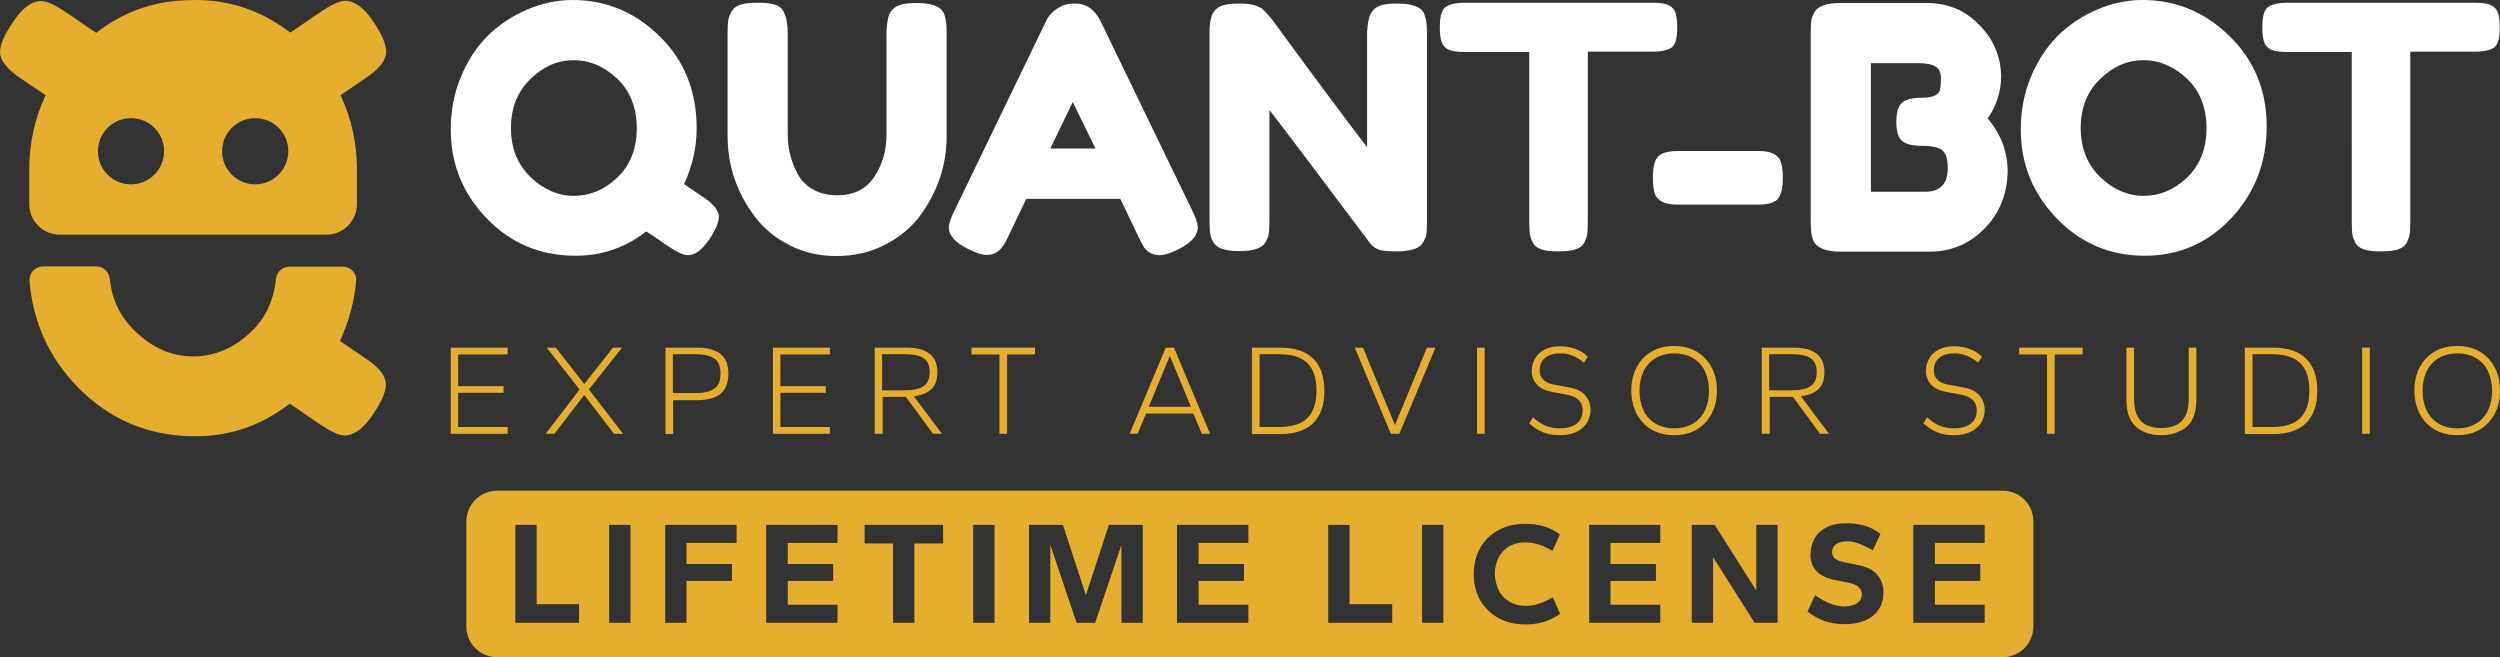
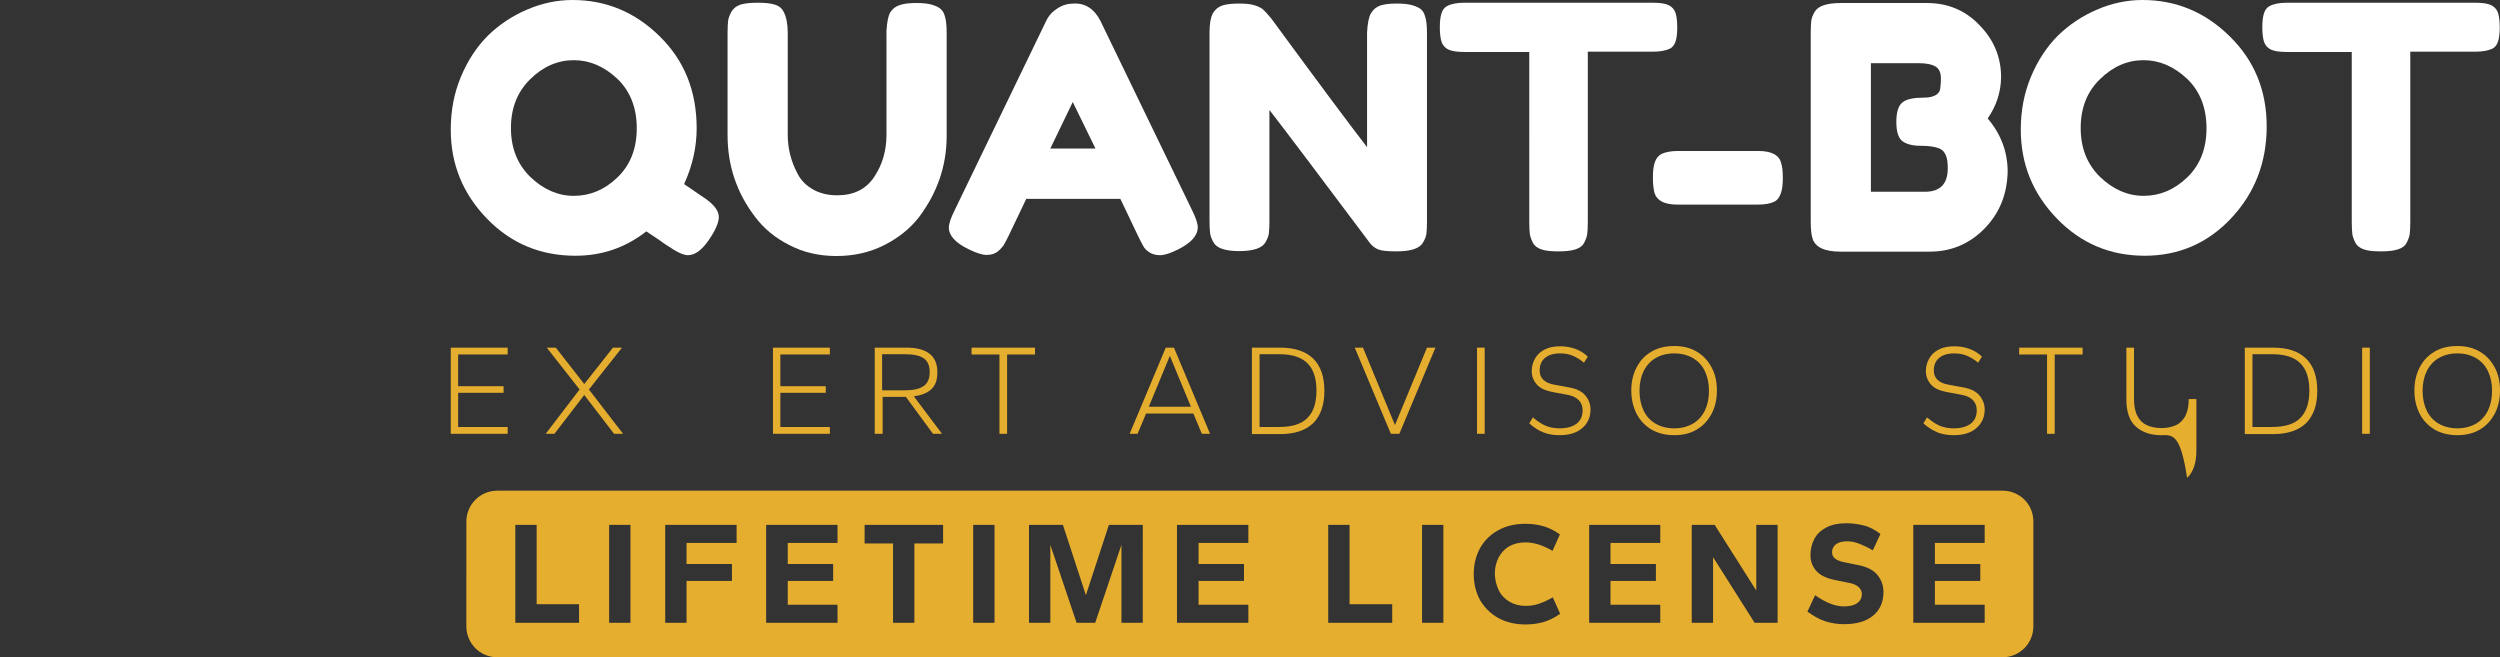
<svg xmlns="http://www.w3.org/2000/svg" enable-background="new 0 0 914 240.2" height="240.2" viewBox="0 0 914 240.2" width="914">
  <rect x="0" y="0" width="914" height="240.2" fill="#333333" stroke="none" />
-   <path d="M130.2 102.8c-.6 7.3-2.6 14.6-5.9 21.9 5.1 3.4 8.7 5.9 10.9 7.4 4 3 5.9 5.8 5.9 8.5s-1.7 6.5-5 11.3-6.7 7.3-10.1 7.3c-2.1 0-5.3-1.5-9.6-4.5-.6-.3-2.1-1.4-4.6-3.1-2.5-1.8-4.5-3.1-5.9-4-10.2 7.9-21.7 11.9-34.5 11.9-17.1 0-31.5-6.1-43.2-18.2-10.5-10.8-16.3-24.1-17.4-38.7-.2-2.8 2.1-5.2 4.9-5.2h19.5c2.5 0 4.6 1.9 4.9 4.4.8 7.8 3.9 14.1 9.3 19.3 6.3 6.1 13.4 9.2 21.2 9.2s14.9-3 21.1-8.9c5.3-5 8.4-11.5 9.2-19.5.3-2.5 2.4-4.4 4.9-4.4h19.4C128.2 97.4 130.5 99.9 130.2 102.8z" fill="#e6ae2e" />
-   <path d="M136.3 7.6c-3.3-4.8-6.7-7.3-10.1-7.3-2.1 0-5.3 1.5-9.6 4.5-.6.3-2.1 1.4-4.6 3.1-2.5 1.8-4.5 3.1-5.9 4C95.8 4 84.3 0 71.5 0c-1.3 0-2.7.1-4 .1C55.6.6 44.8 4.5 35.2 12c-1.4-.9-3.4-2.2-5.9-4s-4.1-2.8-4.6-3.1c-4.3-3-7.5-4.5-9.6-4.5C11.6.4 8.3 2.8 5 7.7 1.7 12.5 0 16.3 0 19s2 5.5 5.9 8.5c2.2 1.5 5.8 4 10.8 7.3-4 8.4-6 17.5-6 27.3l0 0 0 0 0 0v12.5c0 6.2 5 11.2 11.2 11.2h97.4c6.2 0 11.2-5 11.2-11.2V62.2l0 0c0-9.8-2-19-6-27.4 5-3.4 8.6-5.8 10.8-7.4 4-3 5.9-5.8 5.9-8.5C141.2 16.2 139.6 12.4 136.3 7.6zM47.9 67.4c-6.7 0-12.1-5.4-12.1-12.1s5.4-12.1 12.1-12.1S60 48.6 60 55.3C60 61.9 54.6 67.4 47.9 67.4zM93.3 67.4c-6.7 0-12.1-5.4-12.1-12.1s5.4-12.1 12.1-12.1 12.1 5.4 12.1 12.1C105.4 61.9 100 67.4 93.3 67.4z" fill="#e6ae2e" />
  <path d="M250.1 67.3c3.8 2.6 6.5 4.4 8.2 5.6 3 2.2 4.5 4.4 4.5 6.4s-1.2 4.9-3.7 8.5-5 5.5-7.6 5.5c-1.6 0-4-1.1-7.2-3.3-.4-.2-1.6-1-3.5-2.4-1.9-1.3-3.4-2.3-4.5-3-7.7 6-16.3 8.9-25.9 8.9-12.8 0-23.6-4.5-32.4-13.6S164.8 60 164.8 47.4c0-6.9 1.2-13.3 3.7-19.3s5.8-11 9.9-15.1c4.1-4 8.9-7.2 14.3-9.5 5.4-2.3 10.9-3.5 16.6-3.5 12.2 0 22.9 4.4 31.9 13.3 9 8.8 13.5 20 13.5 33.6C254.7 53.7 253.2 60.6 250.1 67.3zM186.8 46.8c0 7.4 2.4 13.3 7.1 17.9 4.8 4.6 10.1 6.9 15.9 6.9 5.9 0 11.2-2.2 15.9-6.7s7.1-10.5 7.1-18-2.4-13.6-7.1-18.1c-4.8-4.5-10.1-6.8-15.9-6.8-5.9 0-11.2 2.3-15.9 6.9S186.8 39.4 186.8 46.8z" fill="#ffffff" />
  <path d="M325.5 4.5c.8-1.3 2-2.2 3.6-2.7s3.5-.7 5.9-.7 4.2.2 5.6.6 2.5.9 3.2 1.5 1.3 1.4 1.6 2.6c.5 1.4.7 3.6.7 6.4v37.5c0 10.9-3.4 20.8-10.2 29.8-3.3 4.2-7.6 7.6-12.8 10.2-5.2 2.6-11 3.9-17.3 3.9s-12.1-1.3-17.2-4c-5.2-2.6-9.4-6.1-12.6-10.4-6.7-8.8-10-18.7-10-29.8V12c0-2 .1-3.5.2-4.4s.5-2 1.2-3.3c.7-1.2 1.8-2.1 3.3-2.6 1.6-.5 3.7-.7 6.3-.7 2.6 0 4.8.2 6.3.7 1.6.5 2.6 1.4 3.2 2.6 1 1.9 1.5 4.5 1.5 7.8v37.2c0 5 1.2 9.8 3.7 14.4 1.2 2.3 3.1 4.2 5.6 5.6s5.4 2.1 8.8 2.1c6 0 10.5-2.2 13.5-6.7s4.5-9.6 4.5-15.5V11.3C324.3 8.1 324.7 5.8 325.5 4.5z" fill="#ffffff" />
  <path d="M402.3 7.6l33.5 69.2c1.4 2.8 2.1 4.9 2.1 6.3 0 3-2.4 5.7-7.2 8.1-2.8 1.4-5 2.1-6.6 2.1s-2.9-.4-4-1.1c-1-.7-1.8-1.5-2.2-2.4-.5-.8-1.1-2.1-1.9-3.7l-6.4-13.4h-34.4l-6.4 13.4c-.8 1.7-1.5 2.9-1.9 3.6-.5.7-1.2 1.5-2.2 2.3s-2.4 1.2-4 1.2-3.8-.7-6.6-2.1c-4.8-2.3-7.2-5-7.2-7.9 0-1.4.7-3.5 2.1-6.3l33.5-69.3c.9-1.9 2.3-3.4 4.2-4.6 1.9-1.2 3.8-1.7 5.9-1.7C396.8 1.1 400.1 3.3 402.3 7.6zM392.2 37.3l-8.2 17h16.5L392.2 37.3z" fill="#ffffff" />
  <path d="M501.2 4.9c.8-1.4 2-2.4 3.5-2.9 1.6-.5 3.5-.7 5.9-.7s4.3.2 5.7.6c1.4.4 2.5.9 3.2 1.5s1.2 1.4 1.5 2.6c.5 1.3.7 3.4.7 6.3v68.8c0 2-.1 3.4-.2 4.3-.1.9-.5 2-1.2 3.2-1.2 2.2-4.4 3.3-9.7 3.3-3.2 0-5.5-.2-6.7-.7s-2.3-1.3-3.1-2.4c-18.6-24.8-30.8-41-36.7-48.6V81c0 2-.1 3.4-.2 4.3s-.5 2-1.2 3.2c-1.2 2.2-4.4 3.3-9.7 3.3-5.1 0-8.3-1.1-9.4-3.3-.7-1.2-1.1-2.4-1.2-3.3-.1-1-.2-2.4-.2-4.3V11.8c0-3.1.4-5.4 1.2-6.9.8-1.4 2-2.4 3.5-2.9 1.6-.5 3.6-.7 6.1-.7s4.4.2 5.9.7c1.4.5 2.5 1 3 1.6.3.2 1.3 1.3 2.9 3.2 17.4 23.7 29.1 39.4 35 47v-42C500 8.6 500.4 6.3 501.2 4.9z" fill="#ffffff" />
  <path d="M535.4 1h68.9c2.6 0 4.6.3 5.8.9s2.1 1.6 2.5 2.9.6 3.1.6 5.2c0 2.2-.2 3.9-.6 5.1-.4 1.3-1.1 2.2-2.1 2.7-1.5.7-3.6 1.1-6.3 1.1h-23.7v62.4c0 1.9-.1 3.3-.2 4.2-.1.9-.5 2-1.1 3.2s-1.7 2-3.3 2.5-3.6.7-6.2.7c-2.6 0-4.6-.2-6.1-.7s-2.6-1.3-3.2-2.5c-.6-1.2-1-2.3-1.1-3.2-.1-.9-.2-2.4-.2-4.3V19h-23.8c-2.6 0-4.6-.3-5.8-.9s-2.1-1.6-2.5-2.9-.6-3.1-.6-5.2.2-3.9.6-5.1c.4-1.3 1.1-2.2 2.1-2.7C530.6 1.4 532.7 1 535.4 1z" fill="#ffffff" />
  <path d="M642.7 74.8h-29.5c-4.6 0-7.4-1.4-8.3-4.2-.4-1.5-.6-3.4-.6-5.7 0-2.3.2-4.2.7-5.6.5-1.4 1.3-2.4 2.4-3 1.5-.7 3.5-1.1 6-1.1h29.5c4.6 0 7.4 1.4 8.2 4.1.5 1.5.7 3.4.7 5.7 0 2.3-.2 4.2-.7 5.6s-1.2 2.5-2.2 3C647.5 74.4 645.4 74.8 642.7 74.8z" fill="#ffffff" />
  <path d="M726.7 43.3c4.9 5.8 7.3 12.3 7.3 19.5-.2 8.3-3 15.2-8.5 20.8s-12.2 8.4-20 8.4h-32.6c-5.8 0-9.2-1.6-10.2-4.7-.5-1.4-.7-3.6-.7-6.4v-69c0-2 .1-3.4.2-4.3.1-.9.5-2 1.2-3.2 1.2-2.2 4.4-3.3 9.7-3.3h31.3c7.6 0 14 2.6 19.1 7.9 5.4 5.4 8.1 11.8 8.1 19.3C731.5 33.7 729.9 38.7 726.7 43.3zM712.1 61.5c0-2-.2-3.6-.7-4.7-.5-1.2-1.2-2-2.3-2.5-1.7-.7-4-1-6.9-1-3 0-5.2-.6-6.7-1.7-1.5-1.2-2.2-3.5-2.2-7.1s.8-6 2.3-7.1c1.5-1.2 4.1-1.7 7.6-1.7 3.3 0 5.3-.9 6-2.6.2-.9.4-2.4.4-4.5s-.7-3.5-2-4.3c-1.4-.8-3.4-1.2-6.1-1.2H684v47h20.3C709.5 69.9 712.1 67.1 712.1 61.5z" fill="#ffffff" />
  <path d="M783.3 0c12.2 0 22.9 4.4 31.9 13.3 9 8.8 13.5 19.8 13.5 32.9s-4.3 24.3-12.9 33.5c-8.6 9.2-19.2 13.8-31.7 13.8-12.6 0-23.3-4.5-32.1-13.6S738.8 60 738.8 47.4c0-6.9 1.2-13.3 3.7-19.3s5.8-11 9.9-15.1c4.1-4 8.9-7.2 14.3-9.5C772 1.2 777.6 0 783.3 0zM760.7 46.8c0 7.4 2.4 13.3 7.1 17.9 4.8 4.6 10.1 6.9 15.9 6.9 5.9 0 11.2-2.2 15.9-6.7s7.1-10.5 7.1-18-2.4-13.6-7.1-18.1c-4.8-4.5-10.1-6.8-15.9-6.8-5.9 0-11.2 2.3-15.9 6.9C763.1 33.4 760.7 39.4 760.7 46.8z" fill="#ffffff" />
  <path d="M836.1 1H905c2.6 0 4.6.3 5.8.9s2.1 1.6 2.5 2.9.6 3.1.6 5.2c0 2.2-.2 3.9-.6 5.1-.4 1.3-1.1 2.2-2.1 2.7-1.5.7-3.6 1.1-6.3 1.1h-23.7v62.4c0 1.9-.1 3.3-.2 4.2-.1.9-.5 2-1.1 3.2s-1.7 2-3.3 2.5-3.6.7-6.2.7-4.6-.2-6.1-.7-2.6-1.3-3.2-2.5c-.6-1.2-1-2.3-1.1-3.2-.1-.9-.2-2.4-.2-4.3V19H836c-2.6 0-4.6-.3-5.8-.9s-2.1-1.6-2.5-2.9-.6-3.1-.6-5.2.2-3.9.6-5.1c.4-1.3 1.1-2.2 2.1-2.7C831.3 1.4 833.4 1 836.1 1z" fill="#ffffff" />
  <g fill="#e6ae2e">
    <path d="M164.8 158.6v-31.5h20.8v2.5h-18.1v11.6h16.6v2.4h-16.6v12.5h18.1v2.5H164.8z" />
    <path d="M199.5 158.6l12.4-16.2-12-15.3h3.3l10.4 13.3 10.5-13.3h3.3l-12.1 15.3 12.5 16.2h-3.3l-10.9-14.2-10.9 14.2H199.5z" />
-     <path d="M243.3 158.6v-31.5H255c3.7 0 6.5.8 8.4 2.3s2.9 3.9 2.9 7.3c0 3.3-1 5.8-2.9 7.3s-4.7 2.3-8.4 2.3h-8.9v12.4h-2.8V158.6zM246.1 143.7h8.3c2.9 0 5.2-.5 6.7-1.6 1.6-1 2.3-2.9 2.3-5.5s-.7-4.5-2.2-5.5-3.7-1.6-6.9-1.6H246v14.2H246.1z" />
    <path d="M282.6 158.6v-31.5h20.8v2.5h-18.1v11.6h16.6v2.4h-16.6v12.5h18.1v2.5H282.6z" />
    <path d="M319.8 158.6v-31.5h11.7c3.6 0 6.4.7 8.3 2.2 1.9 1.4 2.9 3.7 2.9 6.8 0 2.8-.7 4.8-2.2 6.2s-3.6 2.2-6.4 2.6l10.3 13.7h-3.3l-9.9-13.5h-8.5v13.5H319.8zM322.6 142.7h8.3c3 0 5.2-.5 6.7-1.5s2.3-2.7 2.3-5.1c0-2.4-.7-4.1-2.2-5.1-1.4-1-3.7-1.5-6.9-1.5h-8.3v13.2H322.6z" />
    <path d="M365.4 158.6v-29h-10.2v-2.5h23.2v2.5h-10.2v29H365.4z" />
    <path d="M413 158.6l13.2-31.5h3l13.2 31.5h-3l-3.1-7.4H419l-3.1 7.4H413zM420 148.7h15.4l-7.7-18.6L420 148.7z" />
    <path d="M457.7 158.6v-31.5h10.4c5.2 0 9.2 1.3 12 4 2.7 2.6 4.1 6.6 4.1 11.8s-1.4 9.1-4.1 11.8c-2.7 2.6-6.7 4-12 4h-10.4V158.6zM460.5 156.1h7.2c4.7 0 8.2-1.1 10.3-3.3 2.2-2.2 3.3-5.5 3.3-10s-1.1-7.8-3.3-10c-2.2-2.2-5.6-3.3-10.3-3.3h-7.2V156.1z" />
    <path d="M508.5 158.6l-13.2-31.5h3l11.7 28.3 11.7-28.3h3.1l-13.2 31.5H508.5z" />
    <path d="M540 158.6v-31.5h2.8v31.5H540z" />
    <path d="M570.2 159.1c-2.2 0-4.1-.3-5.9-1s-3.5-1.8-5.2-3.3l1.3-2.2c1.7 1.4 3.3 2.5 4.8 3.1s3.2.9 5 .9c2.7 0 4.7-.6 6.2-1.7 1.5-1.2 2.2-2.8 2.2-4.9 0-1.4-.4-2.6-1.3-3.6-.9-1-2.2-1.6-3.9-2l-5.9-1.1c-2.6-.5-4.5-1.4-5.7-2.8-1.2-1.4-1.8-3-1.8-4.8 0-1.7.4-3.2 1.2-4.6.8-1.4 1.9-2.5 3.5-3.3 1.5-.8 3.4-1.2 5.7-1.2 1.9 0 3.7.3 5.4.9s3.3 1.5 4.7 2.9l-1.4 2.2c-1.3-1.1-2.6-1.9-4-2.5s-2.9-.9-4.7-.9c-2.5 0-4.3.6-5.6 1.7-1.3 1.1-1.9 2.7-1.9 4.5 0 1.4.4 2.5 1.3 3.4.9.9 2.2 1.5 3.9 1.8l5.9 1.1c2.6.5 4.5 1.5 5.7 3s1.8 3.2 1.8 5c0 2.8-1 5-2.9 6.7C576.6 158.2 573.8 159.1 570.2 159.1z" />
    <path d="M612.1 159.1c-3.2 0-6-.7-8.4-2.1-2.3-1.4-4.1-3.3-5.4-5.8-1.2-2.4-1.9-5.2-1.9-8.4 0-3.1.6-5.9 1.9-8.4 1.2-2.4 3-4.4 5.4-5.8 2.3-1.4 5.1-2.1 8.4-2.1 3.2 0 6 .7 8.3 2.1 2.3 1.4 4.1 3.3 5.4 5.8 1.3 2.4 1.9 5.2 1.9 8.4 0 3.1-.6 5.9-1.9 8.4-1.3 2.4-3 4.4-5.4 5.8C618.1 158.4 615.4 159.1 612.1 159.1zM612.1 156.6c2.6 0 4.9-.6 6.8-1.7 1.9-1.1 3.4-2.8 4.4-4.8 1-2.1 1.5-4.5 1.5-7.2s-.5-5.1-1.5-7.2c-1-2.1-2.5-3.7-4.4-4.8s-4.2-1.7-6.8-1.7-4.9.6-6.8 1.7c-1.9 1.1-3.4 2.8-4.4 4.8-1 2.1-1.5 4.5-1.5 7.2s.5 5.1 1.5 7.2c1 2.1 2.5 3.7 4.4 4.8C607.2 156 609.5 156.6 612.1 156.6z" />
-     <path d="M644.1 158.6v-31.5h11.7c3.6 0 6.4.7 8.3 2.2 1.9 1.4 2.9 3.7 2.9 6.8 0 2.8-.7 4.8-2.2 6.2s-3.6 2.2-6.4 2.6l10.3 13.7h-3.3l-9.9-13.5H647v13.5H644.1zM646.9 142.7h8.3c3 0 5.2-.5 6.7-1.5s2.3-2.7 2.3-5.1c0-2.4-.7-4.1-2.2-5.1-1.4-1-3.7-1.5-6.9-1.5h-8.3v13.2H646.9z" />
    <path d="M714.3 159.1c-2.2 0-4.1-.3-5.9-1-1.7-.7-3.5-1.8-5.2-3.3l1.3-2.2c1.7 1.4 3.3 2.5 4.8 3.1s3.2.9 5 .9c2.7 0 4.7-.6 6.2-1.7 1.5-1.2 2.2-2.8 2.2-4.9 0-1.4-.4-2.6-1.3-3.6-.9-1-2.2-1.6-3.9-2l-5.9-1.1c-2.6-.5-4.5-1.4-5.7-2.8-1.2-1.4-1.8-3-1.8-4.8 0-1.7.4-3.2 1.2-4.6.8-1.4 1.9-2.5 3.5-3.3 1.5-.8 3.4-1.2 5.7-1.2 1.9 0 3.7.3 5.4.9s3.3 1.5 4.7 2.9l-1.4 2.2c-1.3-1.1-2.6-1.9-4-2.5s-2.9-.9-4.7-.9c-2.5 0-4.3.6-5.6 1.7-1.3 1.1-1.9 2.7-1.9 4.5 0 1.4.4 2.5 1.3 3.4.9.9 2.2 1.5 3.9 1.8l5.9 1.1c2.6.5 4.5 1.5 5.7 3s1.8 3.2 1.8 5c0 2.8-1 5-2.9 6.7C720.7 158.2 717.9 159.1 714.3 159.1z" />
    <path d="M748.4 158.6v-29h-10.2v-2.5h23.2v2.5h-10.2v29H748.4z" />
-     <path d="M790.1 159.1c-3.9 0-7-1.1-9.3-3.2-2.3-2.1-3.4-5.4-3.4-10v-18.8h2.8v18.8c0 2.5.4 4.6 1.2 6.1.8 1.6 1.9 2.7 3.4 3.4s3.3 1.1 5.4 1.1c2.1 0 3.9-.4 5.4-1.1 1.5-.7 2.6-1.9 3.4-3.4.8-1.6 1.2-3.6 1.2-6.1v-18.8h2.8v18.8c0 4.5-1.1 7.9-3.4 10C797.1 158 794 159.1 790.1 159.1z" />
+     <path d="M790.1 159.1c-3.9 0-7-1.1-9.3-3.2-2.3-2.1-3.4-5.4-3.4-10v-18.8h2.8v18.8c0 2.5.4 4.6 1.2 6.1.8 1.6 1.9 2.7 3.4 3.4s3.3 1.1 5.4 1.1c2.1 0 3.9-.4 5.4-1.1 1.5-.7 2.6-1.9 3.4-3.4.8-1.6 1.2-3.6 1.2-6.1h2.8v18.8c0 4.5-1.1 7.9-3.4 10C797.1 158 794 159.1 790.1 159.1z" />
    <path d="M820.7 158.6v-31.5h10.4c5.2 0 9.2 1.3 12 4 2.7 2.6 4.1 6.6 4.1 11.8s-1.4 9.1-4.1 11.8c-2.7 2.6-6.7 4-12 4h-10.4V158.6zM823.5 156.1h7.2c4.7 0 8.2-1.1 10.3-3.3 2.2-2.2 3.3-5.5 3.3-10s-1.1-7.8-3.3-10-5.6-3.3-10.3-3.3h-7.2V156.1z" />
    <path d="M863.6 158.6v-31.5h2.8v31.5H863.6z" />
    <path d="M898.4 159.1c-3.2 0-6-.7-8.4-2.1-2.3-1.4-4.1-3.3-5.4-5.8-1.2-2.4-1.9-5.2-1.9-8.4 0-3.1.6-5.9 1.9-8.4 1.2-2.4 3-4.4 5.4-5.8 2.3-1.4 5.1-2.1 8.4-2.1 3.2 0 6 .7 8.3 2.1 2.3 1.4 4.1 3.3 5.4 5.8 1.3 2.4 1.9 5.2 1.9 8.4 0 3.1-.6 5.9-1.9 8.4-1.3 2.4-3 4.4-5.4 5.8C904.4 158.4 901.6 159.1 898.4 159.1zM898.4 156.6c2.6 0 4.9-.6 6.8-1.7 1.9-1.1 3.4-2.8 4.4-4.8 1-2.1 1.5-4.5 1.5-7.2s-.5-5.1-1.5-7.2c-1-2.1-2.5-3.7-4.4-4.8s-4.2-1.7-6.8-1.7-4.9.6-6.8 1.7c-1.9 1.1-3.4 2.8-4.4 4.8-1 2.1-1.5 4.5-1.5 7.2s.5 5.1 1.5 7.2c1 2.1 2.5 3.7 4.4 4.8C893.5 156 895.8 156.6 898.4 156.6z" />
    <path d="M732.2 179.4H181.8c-6.2 0-11.3 5-11.3 11.3V229c0 6.2 5 11.3 11.3 11.3h550.3c6.2 0 11.3-5 11.3-11.3v-38.4C743.4 184.4 738.4 179.4 732.2 179.4zM211.8 227.7h-23.4v-35.8h7.8v29h15.5V227.7zM230.5 227.7h-7.8v-35.8h7.8V227.7zM269.2 198.5H251v7.7h16.6v6.2H251v15.3h-7.8v-35.8h26.1V198.5zM306.2 198.5H288v7.7h16.6v6.2H288v8.7h18.2v6.6h-26.1v-35.8h26.1V198.5zM344.8 198.7h-10.5v29h-7.8v-29h-10.4v-6.8h28.7V198.7zM363.6 227.7h-7.8v-35.8h7.8V227.7zM417.8 227.7H410v-28.5l-9.6 28.5h-6.8l-9.6-28.5v28.5h-7.8v-35.8h12.4l8.4 25.7 8.4-25.7h12.4V227.7zM456.4 198.5h-18.2v7.7h16.6v6.2h-16.6v8.7h18.2v6.6h-26.1v-35.8h26.1V198.5zM509 227.7h-23.4v-35.8h7.8v29H509V227.7zM527.7 227.7h-7.8v-35.8h7.8V227.7zM548 215.9c.9 1.8 2.2 3.1 3.9 4.1 1.7 1 3.6 1.5 5.8 1.5 1.7 0 3.4-.2 5-.8 1.6-.5 3.2-1.3 5-2.3l2.7 6c-2 1.4-4 2.4-6 3-2.1.6-4.3.9-6.6.9-3.9 0-7.2-.8-10.1-2.4-2.8-1.6-5-3.8-6.6-6.5-1.5-2.8-2.3-5.9-2.3-9.5 0-3.6.8-6.7 2.3-9.5 1.6-2.8 3.8-5 6.6-6.5 2.8-1.6 6.2-2.4 10-2.4 2.4 0 4.6.3 6.6.9 2.1.6 4.1 1.6 6 3l-2.7 6c-1.7-1-3.4-1.8-5-2.3-1.6-.5-3.2-.8-5-.8-2.2 0-4.1.5-5.8 1.4-1.7 1-2.9 2.3-3.9 4.1-.9 1.8-1.4 3.8-1.4 6.1C546.6 212.1 547.1 214.1 548 215.9zM607 198.5h-18.2v7.7h16.6v6.2h-16.6v8.7H607v6.6H581v-35.8H607V198.5zM649.9 227.7h-8.4l-15.2-24v24h-7.8v-35.8h8.4l15.2 24v-24h7.8V227.7zM684.9 225c-2.5 2.1-6 3.2-10.7 3.2-2.5 0-4.9-.4-7-1.1-2.1-.7-4.2-1.9-6.4-3.5l2.8-6c2 1.4 3.8 2.4 5.6 3.1s3.4 1 5 1c2.1 0 3.7-.4 4.8-1.2 1.1-.8 1.7-1.9 1.7-3.3 0-1-.4-1.8-1.1-2.5-.7-.7-1.8-1.2-3.1-1.5l-4.9-1c-3.4-.6-5.9-1.7-7.4-3.3-1.5-1.6-2.3-3.6-2.3-5.9 0-2.2.5-4.2 1.4-5.9.9-1.8 2.4-3.2 4.3-4.2 2-1.1 4.5-1.6 7.6-1.6 2.1 0 4.1.3 6.2.8 2.1.5 4.1 1.6 6.1 3.1l-2.8 6c-1.7-1-3.4-1.8-4.9-2.4-1.6-.6-3-.9-4.4-.9-1.9 0-3.3.4-4.2 1.1-.9.7-1.4 1.7-1.4 2.9 0 1 .4 1.8 1.1 2.3.7.6 1.8 1 3.1 1.3l4.9 1c3.4.6 5.9 1.8 7.4 3.6 1.5 1.8 2.3 3.9 2.3 6.3C688.6 220 687.4 222.9 684.9 225zM725.6 198.5h-18.2v7.7H724v6.2h-16.6v8.7h18.2v6.6h-26.1v-35.8h26.1V198.5z" />
  </g>
</svg>